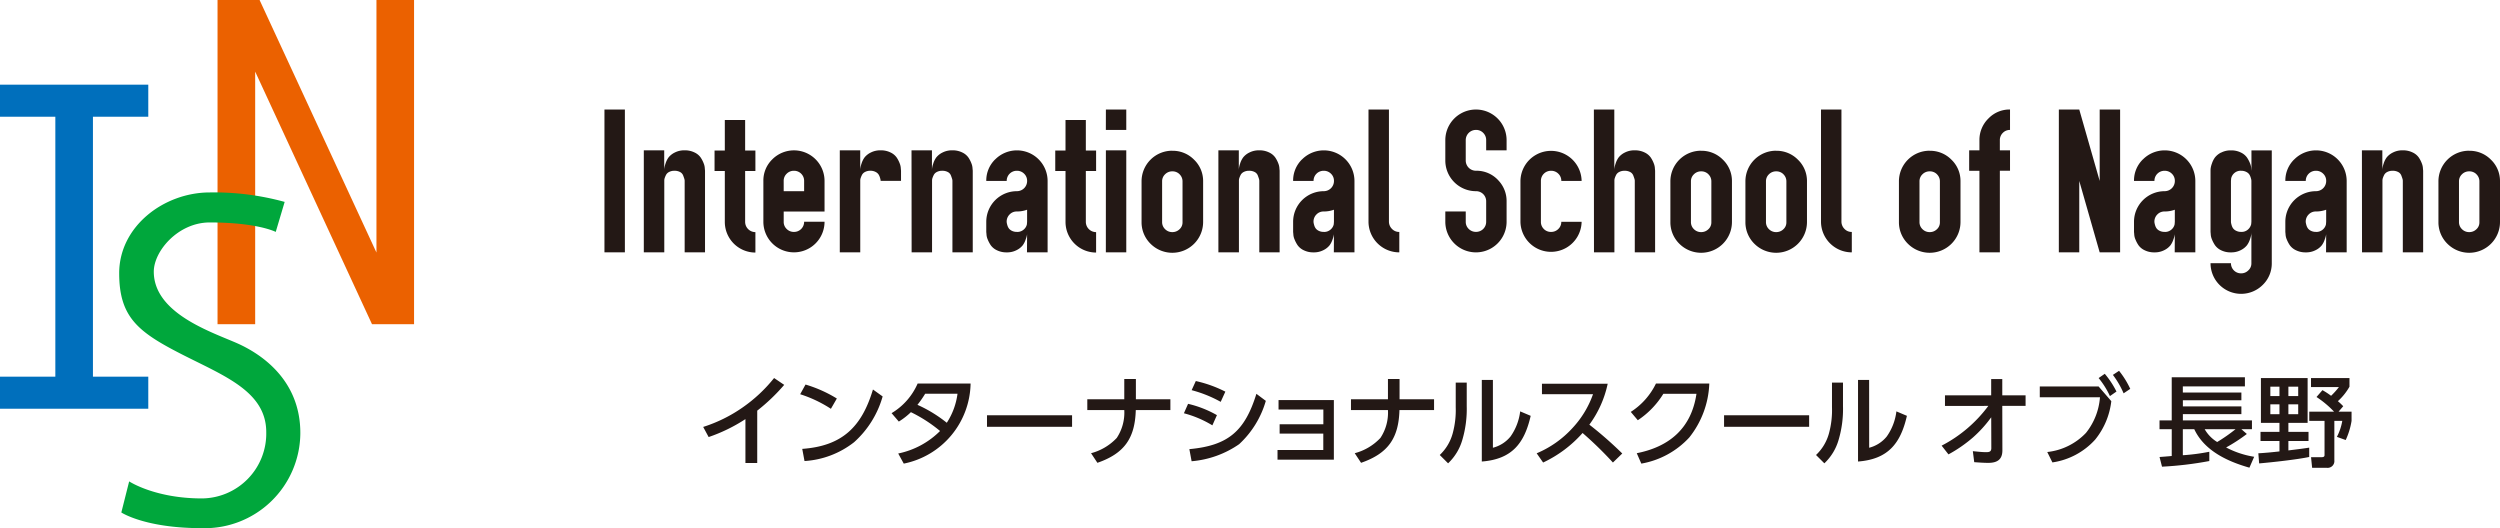
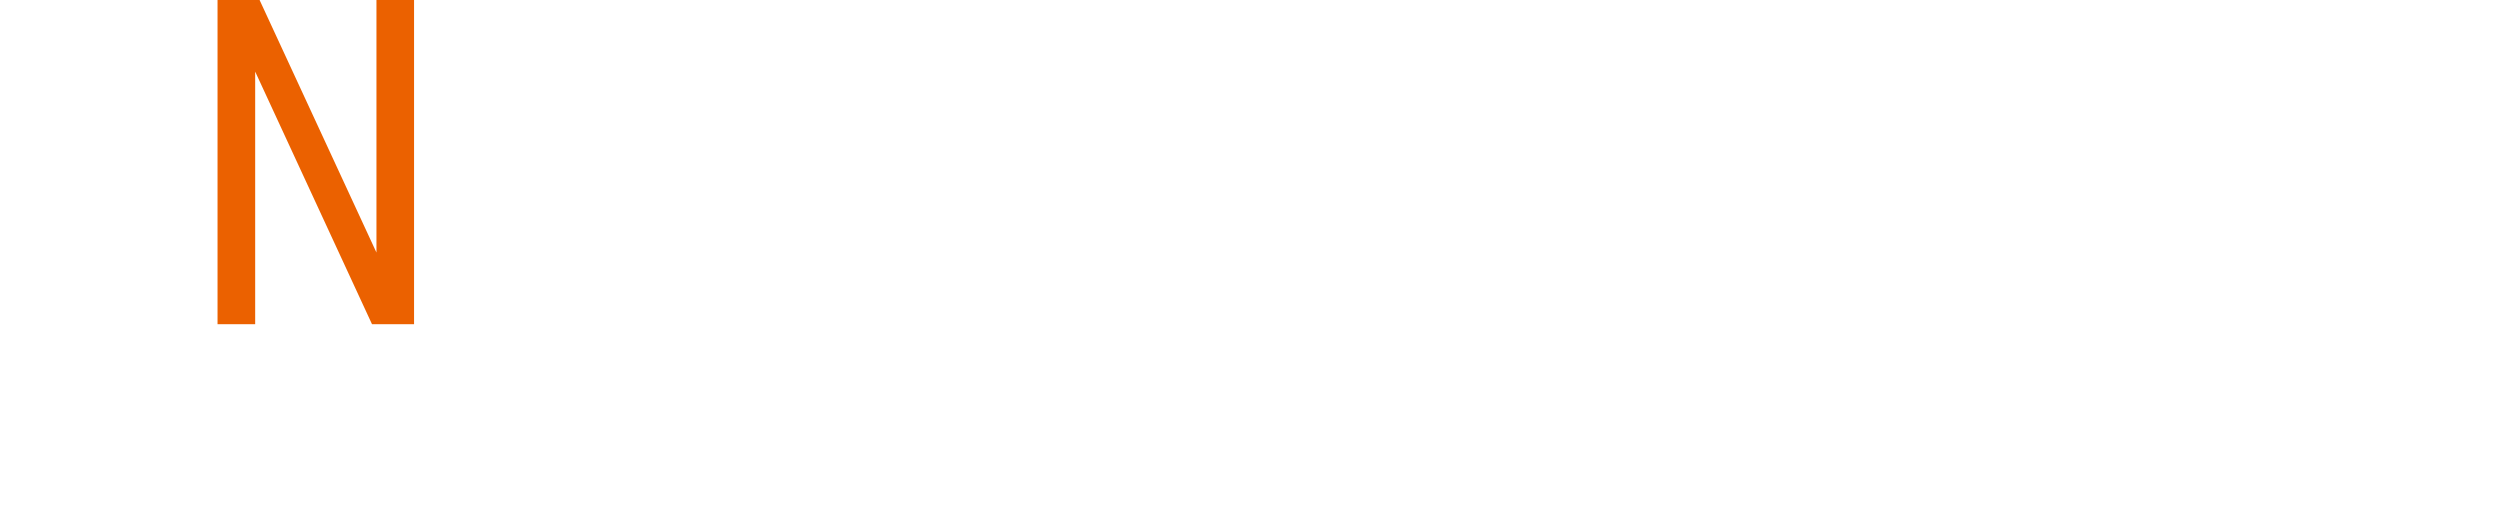
<svg xmlns="http://www.w3.org/2000/svg" width="284" height="60">
  <defs>
    <clipPath id="a">
-       <path fill="none" d="M0 0h284v60H0z" />
-     </clipPath>
+       </clipPath>
  </defs>
-   <path d="M0 9.616v3.647h6.286v29.523H0v3.643h16.845v-3.643h-6.287V13.263h6.287V9.616z" fill="#006fbc" />
  <path d="M42.765 0v28.69L29.488 0h-4.776v36.826h4.276V8.135l13.27 28.691h4.779V0z" fill="#eb6100" />
  <g clip-path="url(#a)">
    <path d="M13.54 31.043c0 4.975 2.15 6.663 7 9.15s9.706 4.238 9.706 8.905a7.368 7.368 0 01-7.31 7.523c-5.345 0-8.263-1.935-8.263-1.935l-.89 3.531s2.672 1.781 9.122 1.781a10.862 10.862 0 0011.213-10.807c0-5.957-4.331-8.966-7.31-10.256s-9.338-3.409-9.338-8.076c0-2.334 2.765-5.589 6.358-5.589 5.437 0 7.495 1.075 7.495 1.075l1.014-3.409a30.227 30.227 0 00-8.509-1.075c-5.19 0-10.289 3.839-10.289 9.181" fill="#00a73c" />
-     <path fill="#231815" d="M68.666 12.442h2.321v16.225h-2.321zm4.471 4.638h2.318v2.32c0-.06 0-.145.011-.255a2.871 2.871 0 01.136-.56 2.377 2.377 0 01.345-.7 2.049 2.049 0 01.7-.554 2.353 2.353 0 011.126-.254 2.442 2.442 0 011.125.243 1.773 1.773 0 01.7.577 3.258 3.258 0 01.345.673 1.749 1.749 0 01.125.588l.022.238v9.266h-2.313v-8.131a.773.773 0 00-.039-.221 7.151 7.151 0 00-.13-.373.749.749 0 00-.345-.39 1.286 1.286 0 00-.651-.147 1.265 1.265 0 00-.6.135.791.791 0 00-.357.345 2.748 2.748 0 00-.147.351.906.906 0 00-.045.277v8.158h-2.326zm9.202-3.451h2.309v3.474h1.166v2.32h-1.166v5.793a1.168 1.168 0 001.166 1.154v2.32a3.478 3.478 0 01-3.475-3.474v-5.794h-1.166v-2.32h1.166zm5.399 4.469a3.474 3.474 0 015.93 2.455v3.474h-4.64v1.165a1.1 1.1 0 00.339.82 1.135 1.135 0 00.826.334 1.141 1.141 0 001.155-1.154h2.32a3.474 3.474 0 01-6.949 0v-4.638a3.344 3.344 0 011.019-2.455m1.29 3.62h2.321v-1.165a1.14 1.14 0 00-1.155-1.154 1.134 1.134 0 00-.829.337 1.107 1.107 0 00-.339.82zM95.4 17.08h2.321v2.32c0-.06 0-.145.011-.255a2.874 2.874 0 01.136-.56 2.377 2.377 0 01.345-.7 2.049 2.049 0 01.7-.554 2.353 2.353 0 011.126-.254 2.442 2.442 0 011.125.243 1.774 1.774 0 01.7.577 3.261 3.261 0 01.345.673 1.748 1.748 0 01.125.588l.022.238v1.154h-2.316a.918.918 0 00-.011-.124 2.014 2.014 0 00-.074-.277 1.338 1.338 0 00-.164-.351.9.9 0 00-.345-.277 1.238 1.238 0 00-.572-.124 1.265 1.265 0 00-.6.135.791.791 0 00-.357.345 2.751 2.751 0 00-.147.351.906.906 0 00-.045.277v8.158H95.4zm8.148 0h2.321v2.32c0-.06 0-.145.011-.255a2.872 2.872 0 01.136-.56 2.377 2.377 0 01.345-.7 2.049 2.049 0 01.7-.554 2.353 2.353 0 011.126-.254 2.442 2.442 0 011.125.243 1.773 1.773 0 01.7.577 3.259 3.259 0 01.345.673 1.748 1.748 0 01.125.588l.022.238v9.266h-2.309v-8.131a.773.773 0 00-.039-.221 7.151 7.151 0 00-.13-.373.749.749 0 00-.345-.39 1.286 1.286 0 00-.651-.147 1.265 1.265 0 00-.6.135.791.791 0 00-.357.345 2.75 2.75 0 00-.147.351.906.906 0 00-.045.277v8.158h-2.321zm9.518 1.018a3.483 3.483 0 015.942 2.456v8.113h-2.343l.012-2.06a2.4 2.4 0 01-.147.554 2.357 2.357 0 01-.345.7 2.056 2.056 0 01-.7.554 2.332 2.332 0 01-1.121.255 2.429 2.429 0 01-1.12-.243 1.774 1.774 0 01-.7-.577 3.494 3.494 0 01-.351-.673 1.675 1.675 0 01-.13-.589l-.023-.238v-1.157a3.478 3.478 0 013.475-3.474 1.158 1.158 0 001.166-1.165 1.106 1.106 0 00-.339-.82 1.133 1.133 0 00-.826-.334 1.141 1.141 0 00-1.155 1.154h-2.32a3.345 3.345 0 011.019-2.456m2.456 8.249a1.1 1.1 0 00.8-.288 1.068 1.068 0 00.339-.572l.023-.295v-1.368a3.349 3.349 0 01-1.166.2 1.108 1.108 0 00-.821.339 1.133 1.133 0 00-.334.825.944.944 0 00.012.125 2.454 2.454 0 00.068.277 1.155 1.155 0 00.165.351.946.946 0 00.344.277 1.2 1.2 0 00.566.124m5.53-12.713h2.309v3.474h1.166v2.32h-1.166v5.793a1.168 1.168 0 001.166 1.154v2.32a3.478 3.478 0 01-3.474-3.474v-5.794h-1.166v-2.32h1.165zm4.587-1.188h2.316v2.319h-2.321zm0 4.639h2.316v11.586h-2.321zm7.549.049a3.384 3.384 0 012.456 1 3.349 3.349 0 011.041 2.432v4.662a3.5 3.5 0 01-5.942 2.5 3.431 3.431 0 01-1.052-2.411v-4.69a3.478 3.478 0 013.5-3.5m.821 2.676a1.116 1.116 0 00-.821-.333 1.134 1.134 0 00-.826.333 1.081 1.081 0 00-.339.8v4.616a1.1 1.1 0 00.339.82 1.135 1.135 0 00.826.334 1.147 1.147 0 00.809-.322 1.035 1.035 0 00.345-.787v-4.637a1.115 1.115 0 00-.333-.82m4.407-2.722h2.321v2.32c0-.06 0-.145.011-.255a2.871 2.871 0 01.136-.56 2.378 2.378 0 01.345-.7 2.049 2.049 0 01.7-.554 2.353 2.353 0 011.126-.254 2.442 2.442 0 011.125.243 1.774 1.774 0 01.7.577 3.261 3.261 0 01.345.673 1.748 1.748 0 01.125.588l.022.238v9.266h-2.309v-8.131a.772.772 0 00-.039-.221 7.151 7.151 0 00-.13-.373.749.749 0 00-.345-.39 1.286 1.286 0 00-.651-.147 1.266 1.266 0 00-.6.135.791.791 0 00-.357.345 2.75 2.75 0 00-.147.351.906.906 0 00-.045.277v8.158h-2.333zm9.516 1.018a3.483 3.483 0 015.942 2.456v8.113h-2.343l.012-2.06a2.4 2.4 0 01-.147.554 2.357 2.357 0 01-.345.7 2.056 2.056 0 01-.7.554 2.332 2.332 0 01-1.121.255 2.429 2.429 0 01-1.12-.243 1.773 1.773 0 01-.7-.577 3.493 3.493 0 01-.351-.673 1.675 1.675 0 01-.13-.589l-.023-.238v-1.157a3.478 3.478 0 013.474-3.474 1.158 1.158 0 001.166-1.165 1.106 1.106 0 00-.339-.82 1.133 1.133 0 00-.826-.334 1.141 1.141 0 00-1.155 1.154h-2.32a3.345 3.345 0 011.019-2.456m2.456 8.249a1.1 1.1 0 00.8-.288 1.068 1.068 0 00.339-.572l.023-.295v-1.368a3.349 3.349 0 01-1.166.2 1.108 1.108 0 00-.821.339 1.133 1.133 0 00-.334.825.943.943 0 00.012.125 2.451 2.451 0 00.068.277 1.156 1.156 0 00.165.351.946.946 0 00.344.277 1.2 1.2 0 00.566.124m5.093-13.901h2.321v12.774a1.173 1.173 0 00.356.8 1.116 1.116 0 00.821.334v2.319a3.5 3.5 0 01-3.5-3.451V12.441zm11.046 11.582v1.165a1.107 1.107 0 00.339.82 1.134 1.134 0 00.826.333 1.14 1.14 0 001.155-1.154v-2.314a1.141 1.141 0 00-1.155-1.154 3.483 3.483 0 01-3.486-3.484v-2.312a3.48 3.48 0 116.961 0v1.154h-2.32v-1.154a1.136 1.136 0 00-.334-.826 1.108 1.108 0 00-.821-.339 1.158 1.158 0 00-1.166 1.165v2.308a1.158 1.158 0 001.166 1.165 3.347 3.347 0 012.592 1.154 3.385 3.385 0 01.883 2.319v2.32a3.48 3.48 0 01-6.961 0v-1.166zm8.868 1.99a1.116 1.116 0 00.821.333 1.136 1.136 0 00.826-.333 1.106 1.106 0 00.339-.82h2.309a3.475 3.475 0 01-6.949 0v-4.639a3.475 3.475 0 016.949 0h-2.306a1.107 1.107 0 00-.339-.82 1.136 1.136 0 00-.826-.333 1.139 1.139 0 00-1.154 1.154v4.639a1.114 1.114 0 00.333.82m5.684-13.573h2.321V19.4c0-.06 0-.145.011-.255a2.875 2.875 0 01.136-.56 2.377 2.377 0 01.345-.7 2.039 2.039 0 01.7-.554 2.353 2.353 0 011.126-.254 2.453 2.453 0 011.125.243 1.782 1.782 0 01.7.578 3.259 3.259 0 01.345.673 1.749 1.749 0 01.125.588l.022.238v9.266h-2.309v-8.132a.768.768 0 00-.04-.221 7.151 7.151 0 00-.13-.373.749.749 0 00-.345-.39 1.286 1.286 0 00-.651-.147 1.265 1.265 0 00-.6.135.791.791 0 00-.357.345 2.746 2.746 0 00-.147.351.9.9 0 00-.045.277v8.158h-2.321zm12.189 4.688a3.384 3.384 0 012.456 1 3.349 3.349 0 011.041 2.432v4.662a3.5 3.5 0 01-5.942 2.5 3.431 3.431 0 01-1.052-2.411v-4.69a3.478 3.478 0 013.5-3.5m.821 2.676a1.116 1.116 0 00-.821-.333 1.134 1.134 0 00-.826.333 1.081 1.081 0 00-.339.8v4.616a1.1 1.1 0 00.339.82 1.135 1.135 0 00.826.334 1.147 1.147 0 00.809-.322 1.035 1.035 0 00.345-.787v-4.637a1.115 1.115 0 00-.333-.82m7.699-2.673a3.384 3.384 0 012.456 1 3.349 3.349 0 011.041 2.432v4.662a3.5 3.5 0 01-5.942 2.5 3.431 3.431 0 01-1.052-2.411v-4.69a3.478 3.478 0 013.5-3.5m.821 2.676a1.116 1.116 0 00-.821-.333 1.134 1.134 0 00-.826.333 1.081 1.081 0 00-.339.8v4.616a1.1 1.1 0 00.339.82 1.135 1.135 0 00.826.334 1.147 1.147 0 00.809-.322 1.035 1.035 0 00.345-.787v-4.637a1.115 1.115 0 00-.333-.82m4.268-7.361h2.32v12.774a1.173 1.173 0 00.356.8 1.116 1.116 0 00.821.334v2.319a3.5 3.5 0 01-3.5-3.451V12.441zm12.348 4.688a3.384 3.384 0 012.456 1 3.349 3.349 0 011.041 2.432v4.662a3.5 3.5 0 01-5.942 2.5 3.431 3.431 0 01-1.052-2.411v-4.69a3.478 3.478 0 013.5-3.5m.821 2.676a1.116 1.116 0 00-.821-.333 1.134 1.134 0 00-.826.333 1.081 1.081 0 00-.339.8v4.616a1.1 1.1 0 00.339.82 1.135 1.135 0 00.826.334 1.147 1.147 0 00.809-.322 1.035 1.035 0 00.345-.787v-4.637a1.115 1.115 0 00-.333-.82m8.298-7.361v2.319a1.106 1.106 0 00-.821.34 1.133 1.133 0 00-.334.825v1.154h1.155v2.32h-1.155v9.266h-2.32V19.4h-1.166v-2.32h1.166v-1.2a3.4 3.4 0 011.03-2.427 3.321 3.321 0 012.445-1.013m5.547.002h2.319l2.32 8.113v-8.113h2.321v16.225h-2.321l-2.32-8.113v8.113h-2.321zm9.563 5.656a3.483 3.483 0 015.942 2.456v8.113h-2.343l.012-2.06a2.4 2.4 0 01-.147.554 2.358 2.358 0 01-.345.7 2.056 2.056 0 01-.7.554 2.332 2.332 0 01-1.121.255 2.429 2.429 0 01-1.119-.243 1.773 1.773 0 01-.7-.577 3.486 3.486 0 01-.351-.673 1.673 1.673 0 01-.13-.589l-.023-.238v-1.157a3.478 3.478 0 013.474-3.474 1.158 1.158 0 001.166-1.165 1.106 1.106 0 00-.339-.82 1.133 1.133 0 00-.826-.334 1.142 1.142 0 00-1.155 1.154h-2.32a3.345 3.345 0 011.019-2.456m2.456 8.249a1.1 1.1 0 00.8-.288 1.068 1.068 0 00.339-.572l.023-.295v-1.368a3.349 3.349 0 01-1.166.2 1.108 1.108 0 00-.82.339 1.132 1.132 0 00-.334.825.952.952 0 00.012.125 2.452 2.452 0 00.068.277 1.155 1.155 0 00.165.351.947.947 0 00.344.277 1.2 1.2 0 00.566.124m6.422-9.004a2.308 2.308 0 011.12-.255 2.44 2.44 0 011.125.243 1.783 1.783 0 01.7.577 3.485 3.485 0 01.35.673 1.679 1.679 0 01.13.589l.023.238v-2.32h2.309v12.863a3.383 3.383 0 01-1.03 2.421 3.475 3.475 0 01-5.927-2.468h2.32a1.141 1.141 0 001.155 1.154 1.142 1.142 0 00.815-.334 1.061 1.061 0 00.351-.8v-3.572c0 .06 0 .145-.011.254a2.685 2.685 0 01-.142.56 2.448 2.448 0 01-.35.7 2.051 2.051 0 01-.7.554 2.34 2.34 0 01-1.125.255 2.406 2.406 0 01-1.12-.243 1.782 1.782 0 01-.69-.577 3.492 3.492 0 01-.351-.673 1.676 1.676 0 01-.13-.589l-.022-.241V19.4c0-.06 0-.145.011-.254a2.684 2.684 0 01.142-.56 2.451 2.451 0 01.351-.7 2.053 2.053 0 01.69-.554m2.28 2.065a1.1 1.1 0 00-1.132.882l-.023.272v4.638a.938.938 0 00.012.125 2.455 2.455 0 00.068.277 1.155 1.155 0 00.165.351.937.937 0 00.35.277 1.212 1.212 0 00.56.124 1.079 1.079 0 00.8-.288 1.156 1.156 0 00.345-.594l.023-.272v-4.635a1.078 1.078 0 00-.011-.125 2.2 2.2 0 00-.074-.277 1.4 1.4 0 00-.164-.351.9.9 0 00-.345-.277 1.24 1.24 0 00-.572-.124m6.047-1.302a3.483 3.483 0 015.942 2.456v8.113h-2.343l.012-2.06a2.4 2.4 0 01-.147.554 2.356 2.356 0 01-.345.7 2.056 2.056 0 01-.7.554 2.332 2.332 0 01-1.121.255 2.429 2.429 0 01-1.12-.243 1.774 1.774 0 01-.7-.577 3.489 3.489 0 01-.351-.673 1.674 1.674 0 01-.13-.589l-.023-.238v-1.157a3.478 3.478 0 013.475-3.474 1.158 1.158 0 001.166-1.165 1.106 1.106 0 00-.339-.82 1.133 1.133 0 00-.826-.334 1.141 1.141 0 00-1.155 1.154h-2.32a3.345 3.345 0 011.019-2.456m2.456 8.249a1.1 1.1 0 00.8-.288 1.068 1.068 0 00.339-.572l.023-.295v-1.368a3.349 3.349 0 01-1.166.2 1.108 1.108 0 00-.821.339 1.133 1.133 0 00-.334.825.947.947 0 00.012.125 2.45 2.45 0 00.068.277 1.154 1.154 0 00.165.351.946.946 0 00.344.277 1.2 1.2 0 00.566.124m5.227-9.262h2.321v2.32c0-.06 0-.145.011-.255a2.873 2.873 0 01.136-.56 2.378 2.378 0 01.345-.7 2.049 2.049 0 01.7-.554 2.352 2.352 0 011.126-.254 2.442 2.442 0 011.125.243 1.773 1.773 0 01.7.577 3.256 3.256 0 01.345.673 1.748 1.748 0 01.125.588l.022.238v9.266h-2.309v-8.131a.771.771 0 00-.039-.221q-.039-.13-.13-.373a.749.749 0 00-.345-.39 1.286 1.286 0 00-.651-.147 1.266 1.266 0 00-.6.135.79.79 0 00-.357.345 2.759 2.759 0 00-.147.351.907.907 0 00-.045.277v8.158h-2.321zm12.19.049a3.384 3.384 0 012.456 1A3.349 3.349 0 01284 20.561v4.662a3.5 3.5 0 01-5.942 2.5 3.431 3.431 0 01-1.052-2.411v-4.69a3.478 3.478 0 013.5-3.5m.821 2.676a1.116 1.116 0 00-.821-.333 1.134 1.134 0 00-.826.333 1.081 1.081 0 00-.339.8v4.616a1.1 1.1 0 00.339.82 1.135 1.135 0 00.826.334 1.147 1.147 0 00.809-.322 1.035 1.035 0 00.345-.787v-4.637a1.115 1.115 0 00-.333-.82M86.021 52.597h-1.34V47.61a18.651 18.651 0 01-4.179 2.039l-.62-1.149a16.6 16.6 0 004.461-2.2 16.9 16.9 0 003.594-3.356l1.149.777a21.54 21.54 0 01-3.064 2.928zm9.046-7.328l-.676 1.171a14.363 14.363 0 00-3.492-1.656l.609-1.1a14.811 14.811 0 013.559 1.589m-3.931 5.72c4.529-.327 6.758-2.489 8.032-6.746l1.1.788a10.976 10.976 0 01-3.244 5.2 10.125 10.125 0 01-5.632 2.139zm12.343-4.172a7.879 7.879 0 01-1.374 1.07l-.822-.957a7.3 7.3 0 002.962-3.367h6.015a9.454 9.454 0 01-7.592 9.1l-.631-1.149a9.407 9.407 0 004.754-2.557 16.318 16.318 0 00-3.312-2.139m5.294-2.095H105.1a11.973 11.973 0 01-.878 1.261 15.35 15.35 0 013.334 2.039 7.905 7.905 0 001.217-3.3m3.35 2.444h9.665v1.317h-9.665zm20.833-1.814v1.228h-3.931c-.09 3.209-1.307 4.932-4.36 5.991l-.721-1.092a6.14 6.14 0 002.918-1.734 5.19 5.19 0 00.856-3.165h-4.2v-1.228h4.2v-2.3h1.319v2.3zm5.287 1.803l-.518 1.16a12.188 12.188 0 00-3.233-1.374l.473-1.071a12.09 12.09 0 013.278 1.285m-3.132 3.862c4.439-.406 6.309-2.072 7.615-6.284l1.071.8a10.723 10.723 0 01-3.03 4.921 11.092 11.092 0 01-5.4 1.938zm4.089-6.531l-.529 1.16a14.189 14.189 0 00-3.3-1.328l.473-1.037a14.088 14.088 0 013.357 1.206m6.165 4.762v-1.059h4.968v-1.676h-5.091v-1.072h6.284v6.772h-6.4v-1.1h5.2v-1.865zm17.543-3.897v1.228h-3.931c-.09 3.209-1.307 4.932-4.36 5.991l-.721-1.092a6.14 6.14 0 002.918-1.734 5.19 5.19 0 00.856-3.165h-4.2v-1.228h4.2v-2.3h1.319v2.3zm3.711.789a12.314 12.314 0 01-.507 3.851 5.916 5.916 0 01-1.61 2.636l-.947-.946a5.283 5.283 0 001.476-2.478 10.015 10.015 0 00.338-2.95v-2.793h1.251zm2.974 4.719a3.782 3.782 0 002.006-1.284 6.225 6.225 0 001.092-2.849l1.194.506c-.721 3.165-2.163 4.933-5.553 5.191v-9.267h1.261zm14.693.653l-1.059 1.025a41.917 41.917 0 00-3.447-3.356 13.794 13.794 0 01-4.483 3.356l-.732-1.048a11.562 11.562 0 004.1-2.905 10.97 10.97 0 002.3-3.807h-5.8V43.59h7.468a11.988 11.988 0 01-2.084 4.651 43.006 43.006 0 013.74 3.277m7.616-1.825a9.663 9.663 0 01-5.452 2.973l-.518-1.182c3.752-.743 6.207-2.872 6.782-6.746h-3.763a9.681 9.681 0 01-2.9 3l-.8-.946a7.905 7.905 0 002.861-3.221h6.06a10.415 10.415 0 01-2.275 6.126m3.952-2.526h9.665v1.317h-9.665zm13.511-1.025a12.314 12.314 0 01-.507 3.851 5.916 5.916 0 01-1.61 2.636l-.947-.946a5.283 5.283 0 001.476-2.478 10.017 10.017 0 00.338-2.95v-2.793h1.25zm2.974 4.719a3.777 3.777 0 002-1.284 6.217 6.217 0 001.093-2.849l1.194.506c-.721 3.165-2.163 4.933-5.553 5.191v-9.267h1.261zm8.611-4.753v-1.2h5.249V43.06h1.261v1.847h2.647v1.2h-2.647l.012 5.056c0 1.07-.62 1.419-1.611 1.419-.53 0-1.059-.044-1.588-.079l-.158-1.25c.462.045 1.047.113 1.5.113.372 0 .6-.056.6-.462l-.012-3.5a13.925 13.925 0 01-2.084 2.3 15.6 15.6 0 01-2.772 1.914l-.777-.992a15.413 15.413 0 005.305-4.516zm17.453-2.207l1.442 1.667a8.46 8.46 0 01-1.836 4.37 8.127 8.127 0 01-4.855 2.589l-.585-1.182a7.107 7.107 0 004.4-2.174 7.352 7.352 0 001.588-4.043h-6.837v-1.227zm.7-1.442a10.1 10.1 0 011.329 2.016l-.743.518a9.482 9.482 0 00-1.284-2.05zm1.622-.338a9.891 9.891 0 011.273 2.05l-.755.507a9.968 9.968 0 00-1.217-2.095zm5.986 6.634h-1.388v-1h1.386v-4.9h8.314v1.035h-7.052v.7h6.652v.877h-6.647v.7h6.647v.878h-6.647v.71h7.847v1h-1.2l.619.541a19.066 19.066 0 01-2.354 1.531 10.316 10.316 0 003.187 1.059l-.54 1.238c-2.467-.7-5.114-1.914-6.264-4.369h-1.3v2.955a22.906 22.906 0 003.008-.394v1.054a39.9 39.9 0 01-5.373.641l-.282-1.1c.462-.034.924-.068 1.386-.113zm7.243 0h-3.5a4.069 4.069 0 001.419 1.453 19.092 19.092 0 002.084-1.453m4.991 1.338h-2.152v-1.034h2.152v-1.024h-2.106v-5.091h5.305v5.091h-2.185v1.024h2.287v1.034h-2.287v1.071c.789-.1 1.577-.191 2.366-.316v1.059c-1.363.293-4.236.608-5.689.732l-.09-1.149c.8-.045 1.6-.123 2.4-.213zm-1.036-5.1h1.036v-1.07h-1.036zm0 2.06h1.036v-1.124h-1.036zm2.05-2.06h1.115v-1.07h-1.115zm0 2.06h1.115v-1.124h-1.115zm5.734-3.086h-3.165v-1.023h4.371v.98a6.61 6.61 0 01-1.318 1.645 7.272 7.272 0 01.608.574l-.53.619h1.476v1.048a8.2 8.2 0 01-.665 2.173l-1-.36a6.125 6.125 0 00.61-1.813h-.9v4.483a.768.768 0 01-.868.845h-1.656l-.123-1.206h1.194c.18 0 .338-.034.338-.236v-3.886h-1.734v-1.048h2.816a11.314 11.314 0 00-1.994-1.667l.675-.777a8.067 8.067 0 01.98.641 8.206 8.206 0 00.89-.991" />
+     <path fill="#231815" d="M68.666 12.442h2.321v16.225h-2.321zm4.471 4.638h2.318v2.32c0-.06 0-.145.011-.255a2.871 2.871 0 01.136-.56 2.377 2.377 0 01.345-.7 2.049 2.049 0 01.7-.554 2.353 2.353 0 011.126-.254 2.442 2.442 0 011.125.243 1.773 1.773 0 01.7.577 3.258 3.258 0 01.345.673 1.749 1.749 0 01.125.588l.022.238v9.266h-2.313v-8.131a.773.773 0 00-.039-.221 7.151 7.151 0 00-.13-.373.749.749 0 00-.345-.39 1.286 1.286 0 00-.651-.147 1.265 1.265 0 00-.6.135.791.791 0 00-.357.345 2.748 2.748 0 00-.147.351.906.906 0 00-.045.277v8.158h-2.326zm9.202-3.451h2.309v3.474h1.166v2.32h-1.166v5.793v2.32a3.478 3.478 0 01-3.475-3.474v-5.794h-1.166v-2.32h1.166zm5.399 4.469a3.474 3.474 0 015.93 2.455v3.474h-4.64v1.165a1.1 1.1 0 00.339.82 1.135 1.135 0 00.826.334 1.141 1.141 0 001.155-1.154h2.32a3.474 3.474 0 01-6.949 0v-4.638a3.344 3.344 0 011.019-2.455m1.29 3.62h2.321v-1.165a1.14 1.14 0 00-1.155-1.154 1.134 1.134 0 00-.829.337 1.107 1.107 0 00-.339.82zM95.4 17.08h2.321v2.32c0-.06 0-.145.011-.255a2.874 2.874 0 01.136-.56 2.377 2.377 0 01.345-.7 2.049 2.049 0 01.7-.554 2.353 2.353 0 011.126-.254 2.442 2.442 0 011.125.243 1.774 1.774 0 01.7.577 3.261 3.261 0 01.345.673 1.748 1.748 0 01.125.588l.022.238v1.154h-2.316a.918.918 0 00-.011-.124 2.014 2.014 0 00-.074-.277 1.338 1.338 0 00-.164-.351.9.9 0 00-.345-.277 1.238 1.238 0 00-.572-.124 1.265 1.265 0 00-.6.135.791.791 0 00-.357.345 2.751 2.751 0 00-.147.351.906.906 0 00-.045.277v8.158H95.4zm8.148 0h2.321v2.32c0-.06 0-.145.011-.255a2.872 2.872 0 01.136-.56 2.377 2.377 0 01.345-.7 2.049 2.049 0 01.7-.554 2.353 2.353 0 011.126-.254 2.442 2.442 0 011.125.243 1.773 1.773 0 01.7.577 3.259 3.259 0 01.345.673 1.748 1.748 0 01.125.588l.022.238v9.266h-2.309v-8.131a.773.773 0 00-.039-.221 7.151 7.151 0 00-.13-.373.749.749 0 00-.345-.39 1.286 1.286 0 00-.651-.147 1.265 1.265 0 00-.6.135.791.791 0 00-.357.345 2.75 2.75 0 00-.147.351.906.906 0 00-.045.277v8.158h-2.321zm9.518 1.018a3.483 3.483 0 015.942 2.456v8.113h-2.343l.012-2.06a2.4 2.4 0 01-.147.554 2.357 2.357 0 01-.345.7 2.056 2.056 0 01-.7.554 2.332 2.332 0 01-1.121.255 2.429 2.429 0 01-1.12-.243 1.774 1.774 0 01-.7-.577 3.494 3.494 0 01-.351-.673 1.675 1.675 0 01-.13-.589l-.023-.238v-1.157a3.478 3.478 0 013.475-3.474 1.158 1.158 0 001.166-1.165 1.106 1.106 0 00-.339-.82 1.133 1.133 0 00-.826-.334 1.141 1.141 0 00-1.155 1.154h-2.32a3.345 3.345 0 011.019-2.456m2.456 8.249a1.1 1.1 0 00.8-.288 1.068 1.068 0 00.339-.572l.023-.295v-1.368a3.349 3.349 0 01-1.166.2 1.108 1.108 0 00-.821.339 1.133 1.133 0 00-.334.825.944.944 0 00.012.125 2.454 2.454 0 00.068.277 1.155 1.155 0 00.165.351.946.946 0 00.344.277 1.2 1.2 0 00.566.124m5.53-12.713h2.309v3.474h1.166v2.32h-1.166v5.793a1.168 1.168 0 001.166 1.154v2.32a3.478 3.478 0 01-3.474-3.474v-5.794h-1.166v-2.32h1.165zm4.587-1.188h2.316v2.319h-2.321zm0 4.639h2.316v11.586h-2.321zm7.549.049a3.384 3.384 0 012.456 1 3.349 3.349 0 011.041 2.432v4.662a3.5 3.5 0 01-5.942 2.5 3.431 3.431 0 01-1.052-2.411v-4.69a3.478 3.478 0 013.5-3.5m.821 2.676a1.116 1.116 0 00-.821-.333 1.134 1.134 0 00-.826.333 1.081 1.081 0 00-.339.8v4.616a1.1 1.1 0 00.339.82 1.135 1.135 0 00.826.334 1.147 1.147 0 00.809-.322 1.035 1.035 0 00.345-.787v-4.637a1.115 1.115 0 00-.333-.82m4.407-2.722h2.321v2.32c0-.06 0-.145.011-.255a2.871 2.871 0 01.136-.56 2.378 2.378 0 01.345-.7 2.049 2.049 0 01.7-.554 2.353 2.353 0 011.126-.254 2.442 2.442 0 011.125.243 1.774 1.774 0 01.7.577 3.261 3.261 0 01.345.673 1.748 1.748 0 01.125.588l.022.238v9.266h-2.309v-8.131a.772.772 0 00-.039-.221 7.151 7.151 0 00-.13-.373.749.749 0 00-.345-.39 1.286 1.286 0 00-.651-.147 1.266 1.266 0 00-.6.135.791.791 0 00-.357.345 2.75 2.75 0 00-.147.351.906.906 0 00-.045.277v8.158h-2.333zm9.516 1.018a3.483 3.483 0 015.942 2.456v8.113h-2.343l.012-2.06a2.4 2.4 0 01-.147.554 2.357 2.357 0 01-.345.7 2.056 2.056 0 01-.7.554 2.332 2.332 0 01-1.121.255 2.429 2.429 0 01-1.12-.243 1.773 1.773 0 01-.7-.577 3.493 3.493 0 01-.351-.673 1.675 1.675 0 01-.13-.589l-.023-.238v-1.157a3.478 3.478 0 013.474-3.474 1.158 1.158 0 001.166-1.165 1.106 1.106 0 00-.339-.82 1.133 1.133 0 00-.826-.334 1.141 1.141 0 00-1.155 1.154h-2.32a3.345 3.345 0 011.019-2.456m2.456 8.249a1.1 1.1 0 00.8-.288 1.068 1.068 0 00.339-.572l.023-.295v-1.368a3.349 3.349 0 01-1.166.2 1.108 1.108 0 00-.821.339 1.133 1.133 0 00-.334.825.943.943 0 00.012.125 2.451 2.451 0 00.068.277 1.156 1.156 0 00.165.351.946.946 0 00.344.277 1.2 1.2 0 00.566.124m5.093-13.901h2.321v12.774a1.173 1.173 0 00.356.8 1.116 1.116 0 00.821.334v2.319a3.5 3.5 0 01-3.5-3.451V12.441zm11.046 11.582v1.165a1.107 1.107 0 00.339.82 1.134 1.134 0 00.826.333 1.14 1.14 0 001.155-1.154v-2.314a1.141 1.141 0 00-1.155-1.154 3.483 3.483 0 01-3.486-3.484v-2.312a3.48 3.48 0 116.961 0v1.154h-2.32v-1.154a1.136 1.136 0 00-.334-.826 1.108 1.108 0 00-.821-.339 1.158 1.158 0 00-1.166 1.165v2.308a1.158 1.158 0 001.166 1.165 3.347 3.347 0 012.592 1.154 3.385 3.385 0 01.883 2.319v2.32a3.48 3.48 0 01-6.961 0v-1.166zm8.868 1.99a1.116 1.116 0 00.821.333 1.136 1.136 0 00.826-.333 1.106 1.106 0 00.339-.82h2.309a3.475 3.475 0 01-6.949 0v-4.639a3.475 3.475 0 016.949 0h-2.306a1.107 1.107 0 00-.339-.82 1.136 1.136 0 00-.826-.333 1.139 1.139 0 00-1.154 1.154v4.639a1.114 1.114 0 00.333.82m5.684-13.573h2.321V19.4c0-.06 0-.145.011-.255a2.875 2.875 0 01.136-.56 2.377 2.377 0 01.345-.7 2.039 2.039 0 01.7-.554 2.353 2.353 0 011.126-.254 2.453 2.453 0 011.125.243 1.782 1.782 0 01.7.578 3.259 3.259 0 01.345.673 1.749 1.749 0 01.125.588l.022.238v9.266h-2.309v-8.132a.768.768 0 00-.04-.221 7.151 7.151 0 00-.13-.373.749.749 0 00-.345-.39 1.286 1.286 0 00-.651-.147 1.265 1.265 0 00-.6.135.791.791 0 00-.357.345 2.746 2.746 0 00-.147.351.9.9 0 00-.045.277v8.158h-2.321zm12.189 4.688a3.384 3.384 0 012.456 1 3.349 3.349 0 011.041 2.432v4.662a3.5 3.5 0 01-5.942 2.5 3.431 3.431 0 01-1.052-2.411v-4.69a3.478 3.478 0 013.5-3.5m.821 2.676a1.116 1.116 0 00-.821-.333 1.134 1.134 0 00-.826.333 1.081 1.081 0 00-.339.8v4.616a1.1 1.1 0 00.339.82 1.135 1.135 0 00.826.334 1.147 1.147 0 00.809-.322 1.035 1.035 0 00.345-.787v-4.637a1.115 1.115 0 00-.333-.82m7.699-2.673a3.384 3.384 0 012.456 1 3.349 3.349 0 011.041 2.432v4.662a3.5 3.5 0 01-5.942 2.5 3.431 3.431 0 01-1.052-2.411v-4.69a3.478 3.478 0 013.5-3.5m.821 2.676a1.116 1.116 0 00-.821-.333 1.134 1.134 0 00-.826.333 1.081 1.081 0 00-.339.8v4.616a1.1 1.1 0 00.339.82 1.135 1.135 0 00.826.334 1.147 1.147 0 00.809-.322 1.035 1.035 0 00.345-.787v-4.637a1.115 1.115 0 00-.333-.82m4.268-7.361h2.32v12.774a1.173 1.173 0 00.356.8 1.116 1.116 0 00.821.334v2.319a3.5 3.5 0 01-3.5-3.451V12.441zm12.348 4.688a3.384 3.384 0 012.456 1 3.349 3.349 0 011.041 2.432v4.662a3.5 3.5 0 01-5.942 2.5 3.431 3.431 0 01-1.052-2.411v-4.69a3.478 3.478 0 013.5-3.5m.821 2.676a1.116 1.116 0 00-.821-.333 1.134 1.134 0 00-.826.333 1.081 1.081 0 00-.339.8v4.616a1.1 1.1 0 00.339.82 1.135 1.135 0 00.826.334 1.147 1.147 0 00.809-.322 1.035 1.035 0 00.345-.787v-4.637a1.115 1.115 0 00-.333-.82m8.298-7.361v2.319a1.106 1.106 0 00-.821.34 1.133 1.133 0 00-.334.825v1.154h1.155v2.32h-1.155v9.266h-2.32V19.4h-1.166v-2.32h1.166v-1.2a3.4 3.4 0 011.03-2.427 3.321 3.321 0 012.445-1.013m5.547.002h2.319l2.32 8.113v-8.113h2.321v16.225h-2.321l-2.32-8.113v8.113h-2.321zm9.563 5.656a3.483 3.483 0 015.942 2.456v8.113h-2.343l.012-2.06a2.4 2.4 0 01-.147.554 2.358 2.358 0 01-.345.7 2.056 2.056 0 01-.7.554 2.332 2.332 0 01-1.121.255 2.429 2.429 0 01-1.119-.243 1.773 1.773 0 01-.7-.577 3.486 3.486 0 01-.351-.673 1.673 1.673 0 01-.13-.589l-.023-.238v-1.157a3.478 3.478 0 013.474-3.474 1.158 1.158 0 001.166-1.165 1.106 1.106 0 00-.339-.82 1.133 1.133 0 00-.826-.334 1.142 1.142 0 00-1.155 1.154h-2.32a3.345 3.345 0 011.019-2.456m2.456 8.249a1.1 1.1 0 00.8-.288 1.068 1.068 0 00.339-.572l.023-.295v-1.368a3.349 3.349 0 01-1.166.2 1.108 1.108 0 00-.82.339 1.132 1.132 0 00-.334.825.952.952 0 00.012.125 2.452 2.452 0 00.068.277 1.155 1.155 0 00.165.351.947.947 0 00.344.277 1.2 1.2 0 00.566.124m6.422-9.004a2.308 2.308 0 011.12-.255 2.44 2.44 0 011.125.243 1.783 1.783 0 01.7.577 3.485 3.485 0 01.35.673 1.679 1.679 0 01.13.589l.023.238v-2.32h2.309v12.863a3.383 3.383 0 01-1.03 2.421 3.475 3.475 0 01-5.927-2.468h2.32a1.141 1.141 0 001.155 1.154 1.142 1.142 0 00.815-.334 1.061 1.061 0 00.351-.8v-3.572c0 .06 0 .145-.011.254a2.685 2.685 0 01-.142.56 2.448 2.448 0 01-.35.7 2.051 2.051 0 01-.7.554 2.34 2.34 0 01-1.125.255 2.406 2.406 0 01-1.12-.243 1.782 1.782 0 01-.69-.577 3.492 3.492 0 01-.351-.673 1.676 1.676 0 01-.13-.589l-.022-.241V19.4c0-.06 0-.145.011-.254a2.684 2.684 0 01.142-.56 2.451 2.451 0 01.351-.7 2.053 2.053 0 01.69-.554m2.28 2.065a1.1 1.1 0 00-1.132.882l-.023.272v4.638a.938.938 0 00.012.125 2.455 2.455 0 00.068.277 1.155 1.155 0 00.165.351.937.937 0 00.35.277 1.212 1.212 0 00.56.124 1.079 1.079 0 00.8-.288 1.156 1.156 0 00.345-.594l.023-.272v-4.635a1.078 1.078 0 00-.011-.125 2.2 2.2 0 00-.074-.277 1.4 1.4 0 00-.164-.351.9.9 0 00-.345-.277 1.24 1.24 0 00-.572-.124m6.047-1.302a3.483 3.483 0 015.942 2.456v8.113h-2.343l.012-2.06a2.4 2.4 0 01-.147.554 2.356 2.356 0 01-.345.7 2.056 2.056 0 01-.7.554 2.332 2.332 0 01-1.121.255 2.429 2.429 0 01-1.12-.243 1.774 1.774 0 01-.7-.577 3.489 3.489 0 01-.351-.673 1.674 1.674 0 01-.13-.589l-.023-.238v-1.157a3.478 3.478 0 013.475-3.474 1.158 1.158 0 001.166-1.165 1.106 1.106 0 00-.339-.82 1.133 1.133 0 00-.826-.334 1.141 1.141 0 00-1.155 1.154h-2.32a3.345 3.345 0 011.019-2.456m2.456 8.249a1.1 1.1 0 00.8-.288 1.068 1.068 0 00.339-.572l.023-.295v-1.368a3.349 3.349 0 01-1.166.2 1.108 1.108 0 00-.821.339 1.133 1.133 0 00-.334.825.947.947 0 00.012.125 2.45 2.45 0 00.068.277 1.154 1.154 0 00.165.351.946.946 0 00.344.277 1.2 1.2 0 00.566.124m5.227-9.262h2.321v2.32c0-.06 0-.145.011-.255a2.873 2.873 0 01.136-.56 2.378 2.378 0 01.345-.7 2.049 2.049 0 01.7-.554 2.352 2.352 0 011.126-.254 2.442 2.442 0 011.125.243 1.773 1.773 0 01.7.577 3.256 3.256 0 01.345.673 1.748 1.748 0 01.125.588l.022.238v9.266h-2.309v-8.131a.771.771 0 00-.039-.221q-.039-.13-.13-.373a.749.749 0 00-.345-.39 1.286 1.286 0 00-.651-.147 1.266 1.266 0 00-.6.135.79.79 0 00-.357.345 2.759 2.759 0 00-.147.351.907.907 0 00-.045.277v8.158h-2.321zm12.19.049a3.384 3.384 0 012.456 1A3.349 3.349 0 01284 20.561v4.662a3.5 3.5 0 01-5.942 2.5 3.431 3.431 0 01-1.052-2.411v-4.69a3.478 3.478 0 013.5-3.5m.821 2.676a1.116 1.116 0 00-.821-.333 1.134 1.134 0 00-.826.333 1.081 1.081 0 00-.339.8v4.616a1.1 1.1 0 00.339.82 1.135 1.135 0 00.826.334 1.147 1.147 0 00.809-.322 1.035 1.035 0 00.345-.787v-4.637a1.115 1.115 0 00-.333-.82M86.021 52.597h-1.34V47.61a18.651 18.651 0 01-4.179 2.039l-.62-1.149a16.6 16.6 0 004.461-2.2 16.9 16.9 0 003.594-3.356l1.149.777a21.54 21.54 0 01-3.064 2.928zm9.046-7.328l-.676 1.171a14.363 14.363 0 00-3.492-1.656l.609-1.1a14.811 14.811 0 013.559 1.589m-3.931 5.72c4.529-.327 6.758-2.489 8.032-6.746l1.1.788a10.976 10.976 0 01-3.244 5.2 10.125 10.125 0 01-5.632 2.139zm12.343-4.172a7.879 7.879 0 01-1.374 1.07l-.822-.957a7.3 7.3 0 002.962-3.367h6.015a9.454 9.454 0 01-7.592 9.1l-.631-1.149a9.407 9.407 0 004.754-2.557 16.318 16.318 0 00-3.312-2.139m5.294-2.095H105.1a11.973 11.973 0 01-.878 1.261 15.35 15.35 0 013.334 2.039 7.905 7.905 0 001.217-3.3m3.35 2.444h9.665v1.317h-9.665zm20.833-1.814v1.228h-3.931c-.09 3.209-1.307 4.932-4.36 5.991l-.721-1.092a6.14 6.14 0 002.918-1.734 5.19 5.19 0 00.856-3.165h-4.2v-1.228h4.2v-2.3h1.319v2.3zm5.287 1.803l-.518 1.16a12.188 12.188 0 00-3.233-1.374l.473-1.071a12.09 12.09 0 013.278 1.285m-3.132 3.862c4.439-.406 6.309-2.072 7.615-6.284l1.071.8a10.723 10.723 0 01-3.03 4.921 11.092 11.092 0 01-5.4 1.938zm4.089-6.531l-.529 1.16a14.189 14.189 0 00-3.3-1.328l.473-1.037a14.088 14.088 0 013.357 1.206m6.165 4.762v-1.059h4.968v-1.676h-5.091v-1.072h6.284v6.772h-6.4v-1.1h5.2v-1.865zm17.543-3.897v1.228h-3.931c-.09 3.209-1.307 4.932-4.36 5.991l-.721-1.092a6.14 6.14 0 002.918-1.734 5.19 5.19 0 00.856-3.165h-4.2v-1.228h4.2v-2.3h1.319v2.3zm3.711.789a12.314 12.314 0 01-.507 3.851 5.916 5.916 0 01-1.61 2.636l-.947-.946a5.283 5.283 0 001.476-2.478 10.015 10.015 0 00.338-2.95v-2.793h1.251zm2.974 4.719a3.782 3.782 0 002.006-1.284 6.225 6.225 0 001.092-2.849l1.194.506c-.721 3.165-2.163 4.933-5.553 5.191v-9.267h1.261zm14.693.653l-1.059 1.025a41.917 41.917 0 00-3.447-3.356 13.794 13.794 0 01-4.483 3.356l-.732-1.048a11.562 11.562 0 004.1-2.905 10.97 10.97 0 002.3-3.807h-5.8V43.59h7.468a11.988 11.988 0 01-2.084 4.651 43.006 43.006 0 013.74 3.277m7.616-1.825a9.663 9.663 0 01-5.452 2.973l-.518-1.182c3.752-.743 6.207-2.872 6.782-6.746h-3.763a9.681 9.681 0 01-2.9 3l-.8-.946a7.905 7.905 0 002.861-3.221h6.06a10.415 10.415 0 01-2.275 6.126m3.952-2.526h9.665v1.317h-9.665zm13.511-1.025a12.314 12.314 0 01-.507 3.851 5.916 5.916 0 01-1.61 2.636l-.947-.946a5.283 5.283 0 001.476-2.478 10.017 10.017 0 00.338-2.95v-2.793h1.25zm2.974 4.719a3.777 3.777 0 002-1.284 6.217 6.217 0 001.093-2.849l1.194.506c-.721 3.165-2.163 4.933-5.553 5.191v-9.267h1.261zm8.611-4.753v-1.2h5.249V43.06h1.261v1.847h2.647v1.2h-2.647l.012 5.056c0 1.07-.62 1.419-1.611 1.419-.53 0-1.059-.044-1.588-.079l-.158-1.25c.462.045 1.047.113 1.5.113.372 0 .6-.056.6-.462l-.012-3.5a13.925 13.925 0 01-2.084 2.3 15.6 15.6 0 01-2.772 1.914l-.777-.992a15.413 15.413 0 005.305-4.516zm17.453-2.207l1.442 1.667a8.46 8.46 0 01-1.836 4.37 8.127 8.127 0 01-4.855 2.589l-.585-1.182a7.107 7.107 0 004.4-2.174 7.352 7.352 0 001.588-4.043h-6.837v-1.227zm.7-1.442a10.1 10.1 0 011.329 2.016l-.743.518a9.482 9.482 0 00-1.284-2.05zm1.622-.338a9.891 9.891 0 011.273 2.05l-.755.507a9.968 9.968 0 00-1.217-2.095zm5.986 6.634h-1.388v-1h1.386v-4.9h8.314v1.035h-7.052v.7h6.652v.877h-6.647v.7h6.647v.878h-6.647v.71h7.847v1h-1.2l.619.541a19.066 19.066 0 01-2.354 1.531 10.316 10.316 0 003.187 1.059l-.54 1.238c-2.467-.7-5.114-1.914-6.264-4.369h-1.3v2.955a22.906 22.906 0 003.008-.394v1.054a39.9 39.9 0 01-5.373.641l-.282-1.1c.462-.034.924-.068 1.386-.113zm7.243 0h-3.5a4.069 4.069 0 001.419 1.453 19.092 19.092 0 002.084-1.453m4.991 1.338h-2.152v-1.034h2.152v-1.024h-2.106v-5.091h5.305v5.091h-2.185v1.024h2.287v1.034h-2.287v1.071c.789-.1 1.577-.191 2.366-.316v1.059c-1.363.293-4.236.608-5.689.732l-.09-1.149c.8-.045 1.6-.123 2.4-.213zm-1.036-5.1h1.036v-1.07h-1.036zm0 2.06h1.036v-1.124h-1.036zm2.05-2.06h1.115v-1.07h-1.115zm0 2.06h1.115v-1.124h-1.115zm5.734-3.086h-3.165v-1.023h4.371v.98a6.61 6.61 0 01-1.318 1.645 7.272 7.272 0 01.608.574l-.53.619h1.476v1.048a8.2 8.2 0 01-.665 2.173l-1-.36a6.125 6.125 0 00.61-1.813h-.9v4.483a.768.768 0 01-.868.845h-1.656l-.123-1.206h1.194c.18 0 .338-.034.338-.236v-3.886h-1.734v-1.048h2.816a11.314 11.314 0 00-1.994-1.667l.675-.777a8.067 8.067 0 01.98.641 8.206 8.206 0 00.89-.991" />
  </g>
</svg>